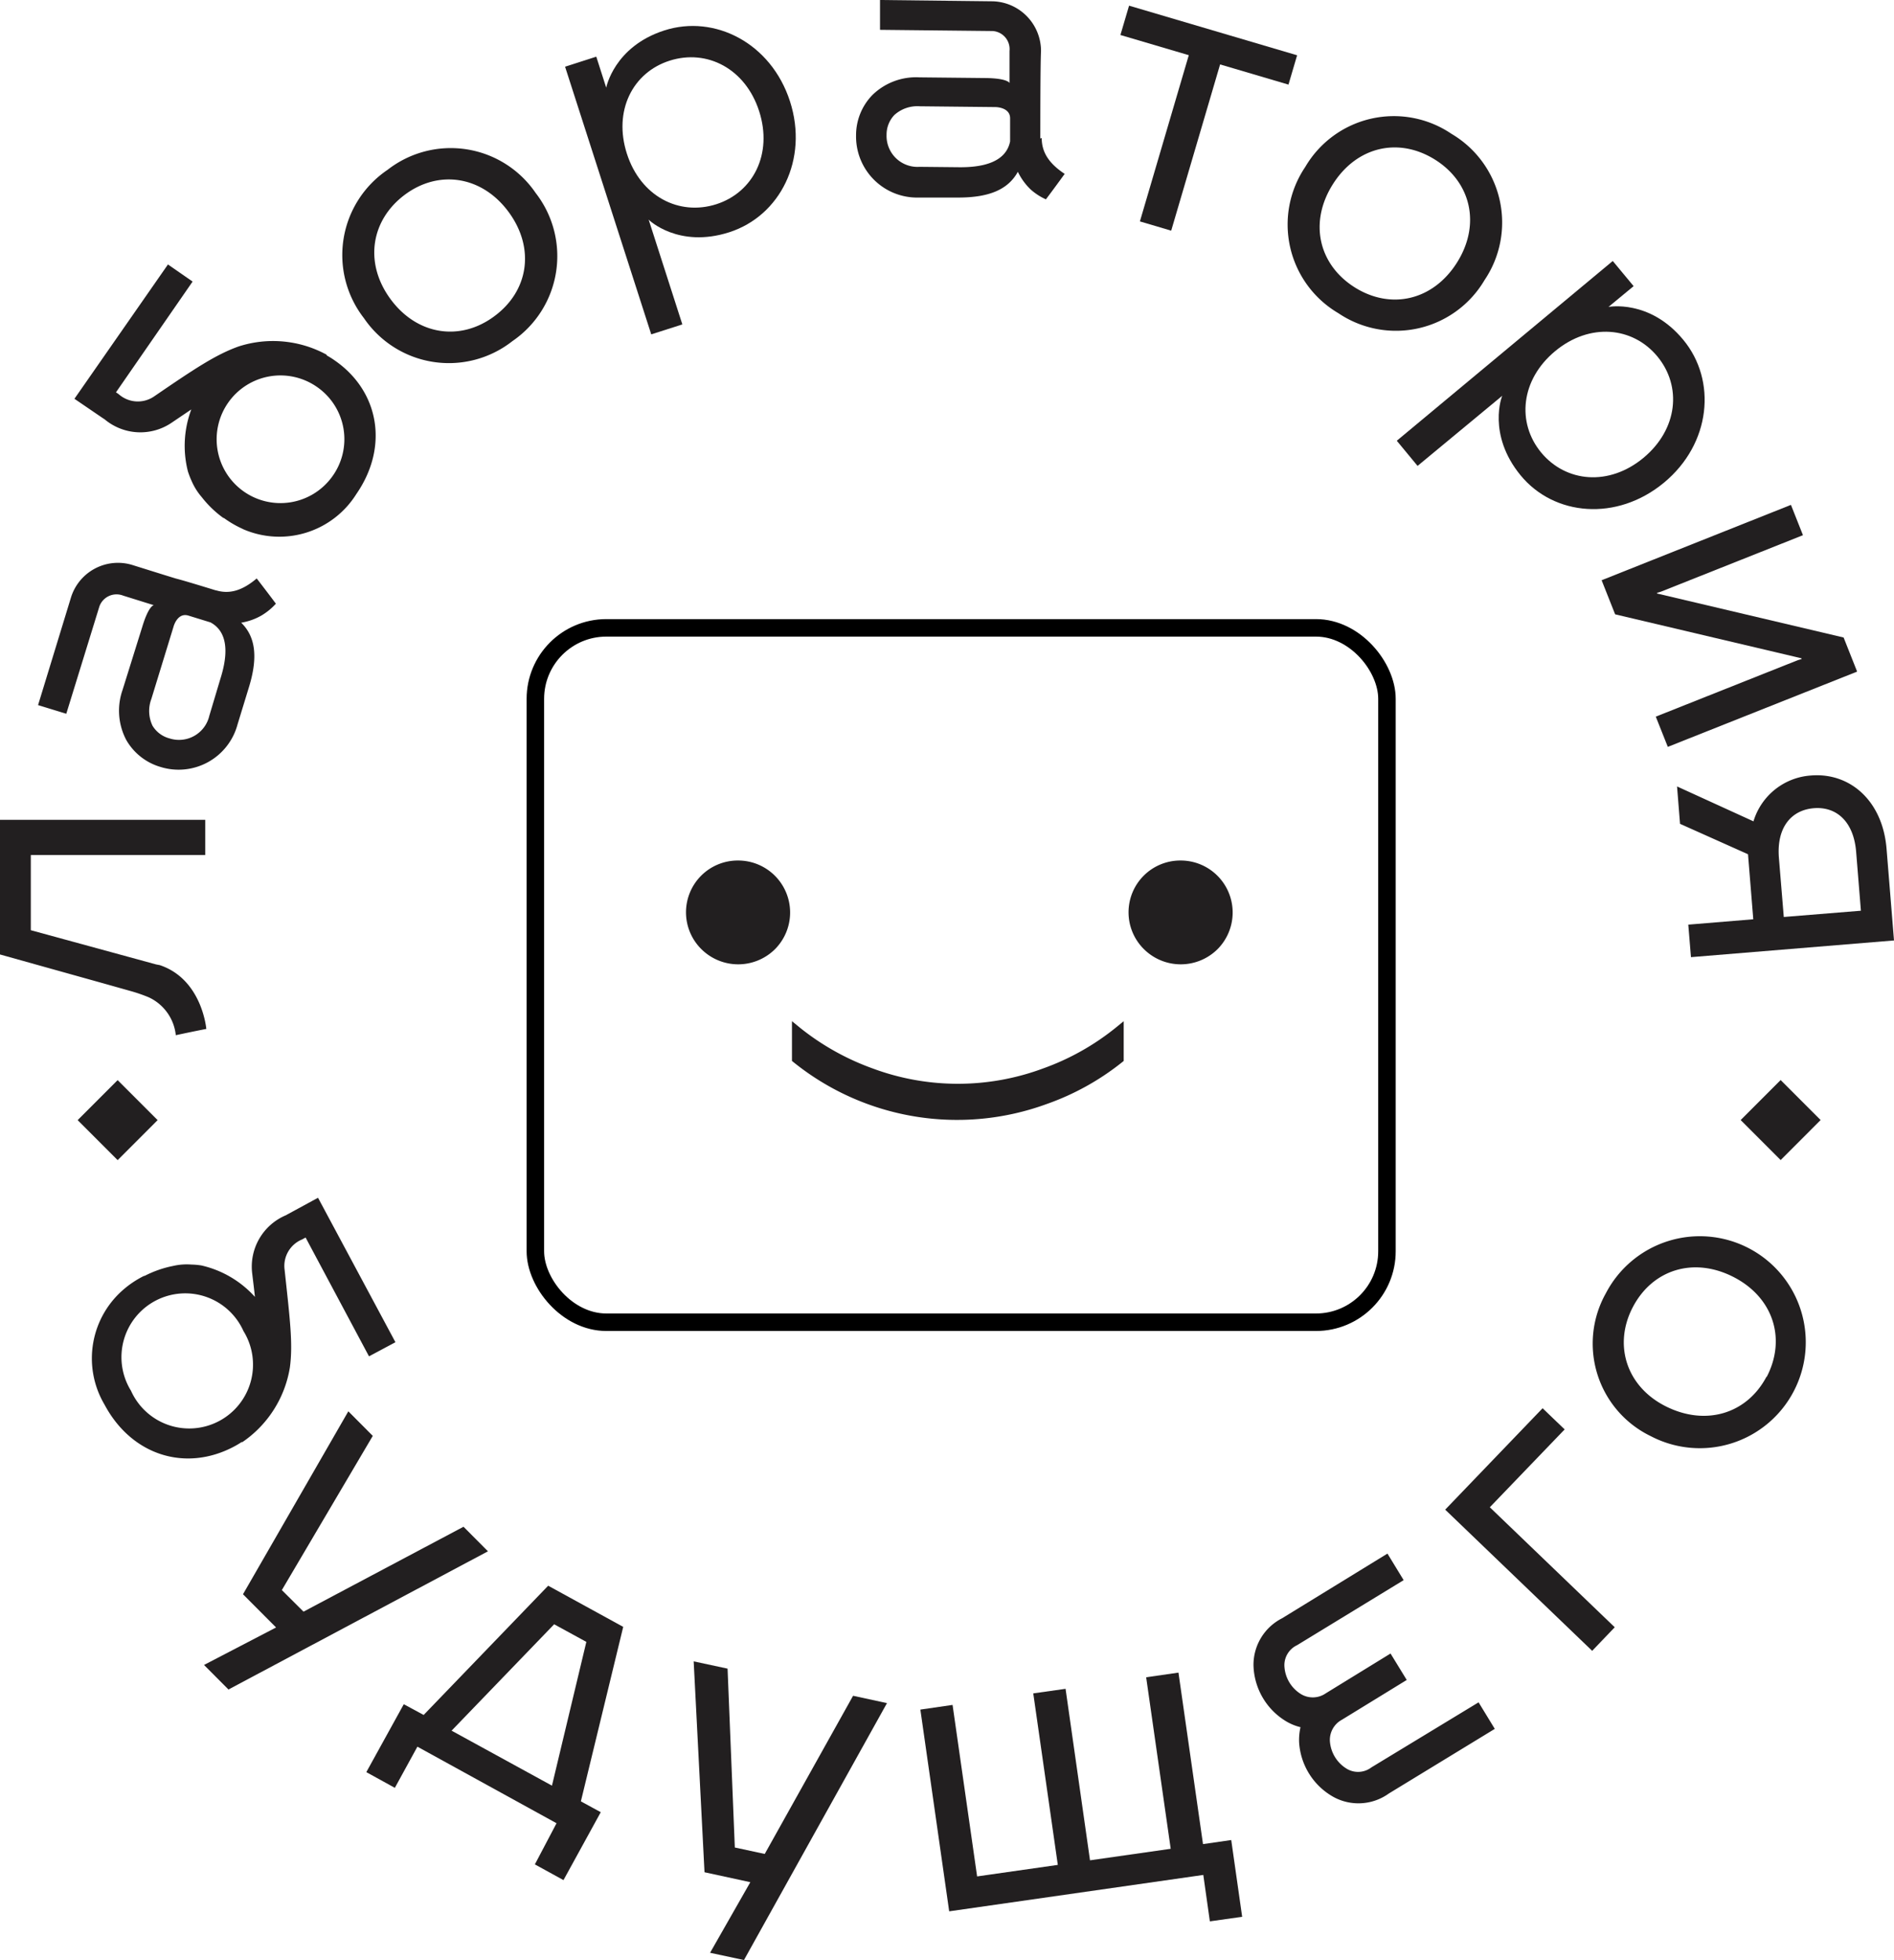
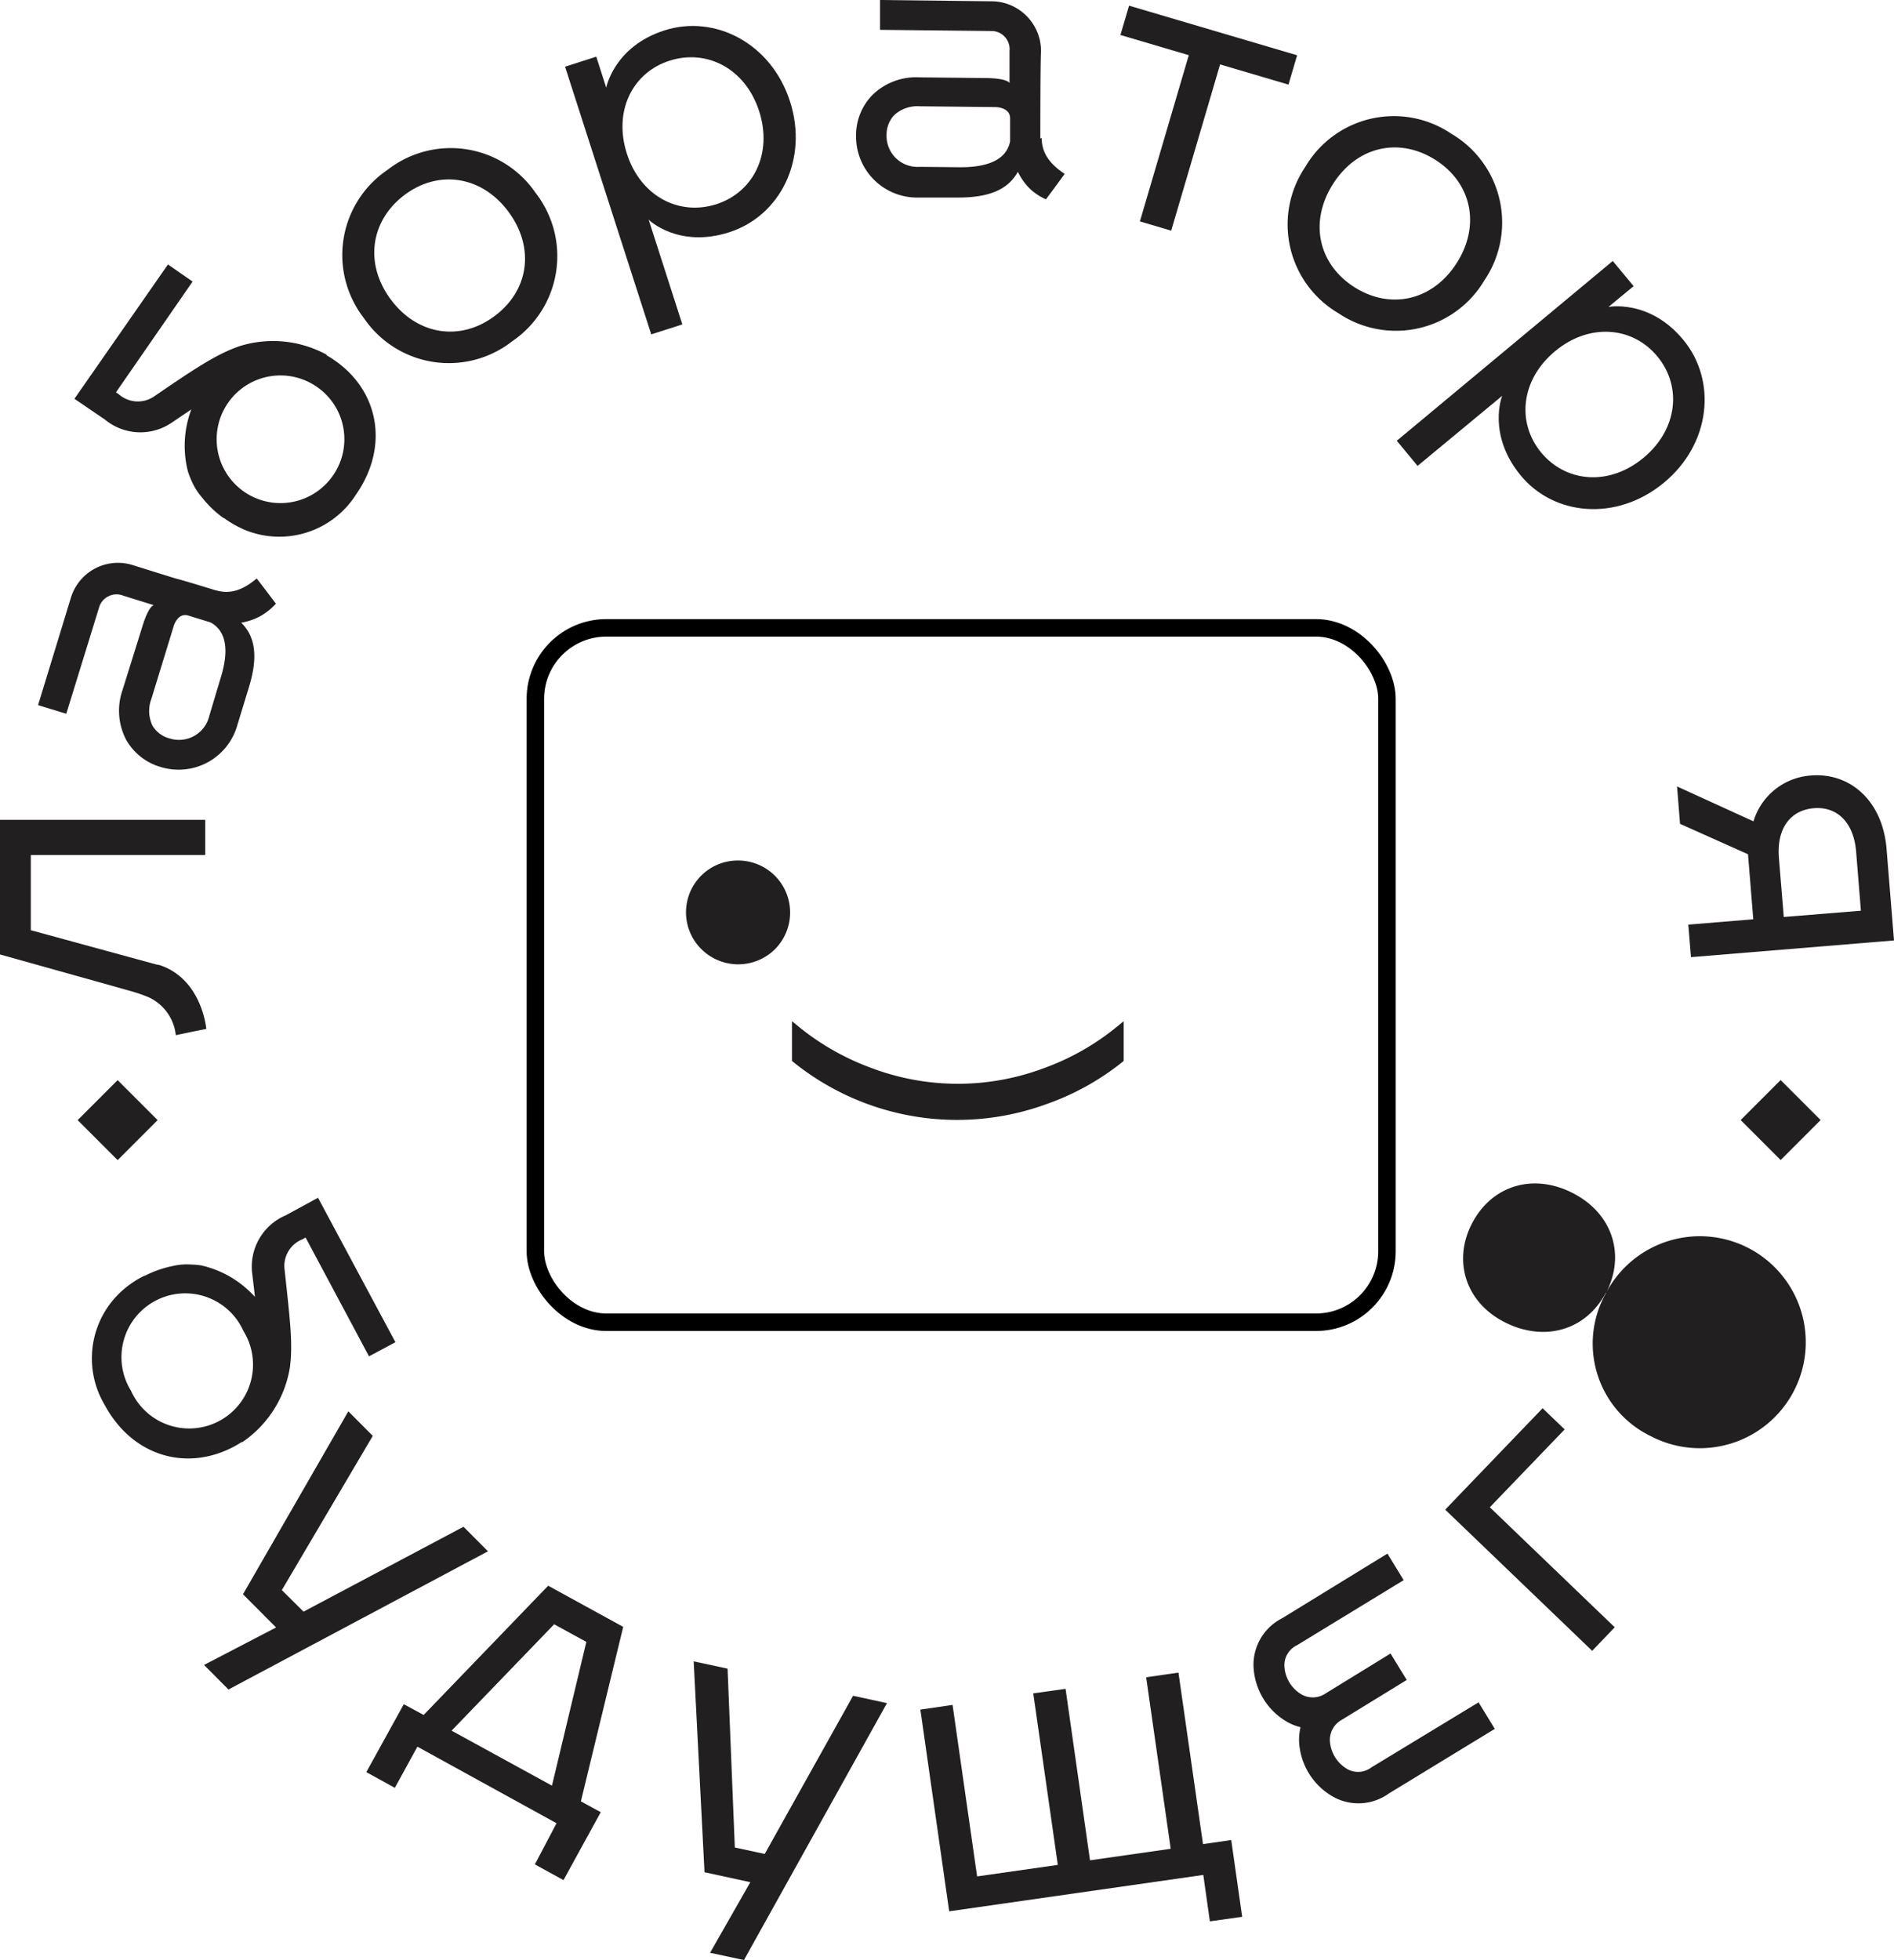
<svg xmlns="http://www.w3.org/2000/svg" viewBox="0 0 190.58 197.14">
  <defs>
    <style>.cls-1{fill:none;stroke:#000;stroke-miterlimit:10;stroke-width:1.76px;}.cls-2{fill:#221f20;}</style>
  </defs>
  <g id="Слой_2" data-name="Слой 2">
    <g id="Слой_1-2" data-name="Слой 1">
      <rect class="cls-1" x="53.87" y="63.15" width="85.69" height="69.84" rx="7.14" />
      <polygon class="cls-2" points="37.51 144.42 28.36 159.93 30.54 162.1 46.64 153.56 49.1 156.03 22.99 169.93 20.53 167.46 27.78 163.69 24.45 160.35 35.05 141.95 37.51 144.42" />
      <path class="cls-2" d="M40.63,171.41l2,1.08,12.53-13,7.55,4.14-4.26,17.55,2,1.09-3.75,6.83-2.88-1.58L56,183.38l-14-7.7-2.27,4.14-2.87-1.58Zm14.91,8.19L59,165.14l-3.24-1.77-10.32,10.7Z" />
      <polygon class="cls-2" points="73.21 167.83 73.94 185.82 76.95 186.47 85.84 170.56 89.25 171.3 74.86 197.14 71.45 196.41 75.5 189.31 70.89 188.31 69.8 167.1 73.21 167.83" />
      <polygon class="cls-2" points="92.61 171.95 95.85 171.48 98.32 188.73 106.44 187.57 103.97 170.32 107.22 169.86 109.68 187.11 117.8 185.95 115.33 168.7 118.58 168.23 121.05 185.48 123.89 185.07 124.99 192.79 121.74 193.25 121.08 188.58 95.51 192.24 92.61 171.95" />
      <polygon class="cls-2" points="145.42 151.84 155.22 141.64 157.44 143.77 149.91 151.6 162.48 163.67 160.21 166.04 145.42 151.84" />
-       <path class="cls-2" d="M161.59,130.07a10.66,10.66,0,1,1,4.52,14.38,10.34,10.34,0,0,1-4.52-14.38m16.17,8.44c2-3.82.69-8-3.31-10.06s-8.15-.78-10.14,3-.68,8,3.31,10,8.15.78,10.14-3" />
+       <path class="cls-2" d="M161.59,130.07a10.66,10.66,0,1,1,4.52,14.38,10.34,10.34,0,0,1-4.52-14.38c2-3.82.69-8-3.31-10.06s-8.15-.78-10.14,3-.68,8,3.31,10,8.15.78,10.14-3" />
      <path class="cls-2" d="M39,17.08a10.34,10.34,0,0,1,14.9,2.33,10.35,10.35,0,0,1-2.34,14.9A10.34,10.34,0,0,1,36.62,32,10.34,10.34,0,0,1,39,17.08M49.71,31.83c3.48-2.54,4.15-6.84,1.49-10.48s-7-4.32-10.43-1.79-4.16,6.84-1.5,10.49,7,4.32,10.44,1.78" />
      <path class="cls-2" d="M56.86,6.71,60,5.7l1,3.12h0s.78-4.13,5.85-5.76,10.75,1.28,12.64,7.13-1,11.53-6.11,13.17-8.1-1.23-8.11-1.27h0l3.39,10.54-3.13,1ZM72.08,20.54c3.71-1.19,5.69-5.06,4.31-9.35s-5.25-6.28-9-5.09-5.69,5.07-4.31,9.36,5.25,6.28,9,5.08" />
      <polygon class="cls-2" points="113.61 0.57 130.52 5.56 129.65 8.51 122.77 6.48 117.85 23.2 114.7 22.27 119.62 5.55 112.74 3.52 113.61 0.57" />
      <path class="cls-2" d="M146.05,13.46a10.35,10.35,0,0,1,3.33,14.71,10.35,10.35,0,0,1-14.71,3.33,10.34,10.34,0,0,1-3.33-14.71,10.33,10.33,0,0,1,14.71-3.33M136.31,28.9c3.64,2.29,7.88,1.33,10.29-2.48s1.45-8.07-2.2-10.36-7.88-1.34-10.29,2.48-1.44,8.06,2.2,10.36" />
      <path class="cls-2" d="M162.28,26.25l2.1,2.53-2.53,2.09,0,0s4.12-.8,7.52,3.3,2.8,10.46-1.94,14.38S156.37,51.91,153,47.8s-1.87-8-1.83-8l0,0-8.53,7.06-2.09-2.53Zm-7.2,19.27c2.49,3,6.82,3.41,10.29.53s3.88-7.2,1.4-10.2-6.82-3.41-10.29-.53-3.88,7.2-1.4,10.2" />
-       <polygon class="cls-2" points="180.21 50.78 181.42 53.83 167.13 59.51 166.73 59.63 166.76 59.7 185.51 64.12 186.87 67.55 167.82 75.12 166.61 72.08 180.9 66.4 181.29 66.28 181.26 66.21 162.52 61.79 161.16 58.36 180.21 50.78" />
      <path class="cls-2" d="M176.44,82.61A6.5,6.5,0,0,1,182.23,78c3.88-.32,7.2,2.5,7.6,7.36l.75,9.23-20.43,1.68L169.88,93l6.54-.54-.53-6.54-6.84-3.06-.3-3.76ZM179,86.3l.49,5.93,7.76-.63-.48-5.93c-.25-3.06-2-4.57-4.27-4.38s-3.75,1.95-3.5,5" />
      <path class="cls-2" d="M32.89,35.69A11.26,11.26,0,0,0,24,34.85c-2.26.81-4.34,2.18-8.46,5a2.9,2.9,0,0,1-3.57-.18l-.09-.07-.21-.14,7.71-11.14-2.48-1.72L7.49,40.11l2.14,1.46.78.53.1.06a5.6,5.6,0,0,0,6.8.33l1.94-1.31a10.4,10.4,0,0,0-.34,6.24,9.16,9.16,0,0,0,.39,1,6.25,6.25,0,0,0,1,1.58,10.62,10.62,0,0,0,2.18,2.1l.05,0h0a10.48,10.48,0,0,0,1.83,1.07h0l.14.07A9.14,9.14,0,0,0,35.85,49.7c3.31-4.78,2.29-10.36-2.16-13.44a8.16,8.16,0,0,0-.83-.52ZM33.38,48a6.42,6.42,0,1,1-1.51-9.1A6.39,6.39,0,0,1,33.38,48" />
      <path class="cls-2" d="M24.34,145.08a11.27,11.27,0,0,0,4.83-7.55c.32-2.39,0-4.87-.53-9.8a2.88,2.88,0,0,1,1.79-3.08l.1-.06.22-.12,6.38,11.95L39.79,135,32,120.47l-2.28,1.24-.83.45-.1.06a5.61,5.61,0,0,0-3.41,5.89c.1.85.2,1.62.27,2.33a10.34,10.34,0,0,0-5.38-3.16,7.29,7.29,0,0,0-1-.09,6.11,6.11,0,0,0-1.86.14,10.87,10.87,0,0,0-2.86,1l-.06,0h0a10,10,0,0,0-1.79,1.14h0l-.12.1a9.13,9.13,0,0,0-2.06,11.71c2.74,5.13,8.17,6.78,13,4.23a8.85,8.85,0,0,0,.84-.5Zm-11.16-5.2a6.42,6.42,0,1,1,11.32-6,6.42,6.42,0,1,1-11.32,6" />
      <path class="cls-2" d="M0,96l10.38,2.9,2.91.82a15.86,15.86,0,0,1,1.68.59,4.74,4.74,0,0,1,2.72,3.81c2.15-.46,3.07-.63,3.07-.63s-.42-5-4.69-6.42h0L15.7,97,3.1,93.56V86H20.65V82.46H0Z" />
      <path class="cls-2" d="M21.75,59.39c-1.11-.34-3.25-1-4.05-1.2l-1.17-.36-3.2-1a4.95,4.95,0,0,0-6.19,3.27L3.83,70.92l2.84.87L10,61a1.83,1.83,0,0,1,2.4-1.09l2.63.82h0l.45.14s-.5,0-1.15,2.13l-2,6.4a6.32,6.32,0,0,0,.36,5,5.85,5.85,0,0,0,3.43,2.73,6.14,6.14,0,0,0,7.78-4.26l1.16-3.79c.95-3.11.59-5.1-.79-6.45a6.07,6.07,0,0,0,2.05-.73,6.26,6.26,0,0,0,1.44-1.18s-.64-.87-1.93-2.54c-1.44,1.22-2.73,1.61-4.11,1.19M21.06,72a3.13,3.13,0,0,1-4,2.27A2.85,2.85,0,0,1,15.35,73a3.43,3.43,0,0,1-.12-2.7L17.47,63s.39-1.43,1.5-1.08h0l2.21.68c1,.54,2.2,1.87,1,5.66Z" />
      <path class="cls-2" d="M104.68,13.93c0-1.41,0-7.41.07-8.8a5,5,0,0,0-4.9-5L88.55,0l0,3,11.3.12a1.82,1.82,0,0,1,1.73,2c0,1,0,2.06,0,2.76h0v.47s-.17-.47-2.37-.5l-6.7-.07a6.28,6.28,0,0,0-4.73,1.78,5.79,5.79,0,0,0-1.64,4.06,6.14,6.14,0,0,0,6.28,6.25l4,0c3.25,0,5.05-.88,6-2.59a6.17,6.17,0,0,0,1.28,1.77,6,6,0,0,0,1.54,1s.66-.86,1.89-2.56c-1.58-1.05-2.31-2.17-2.31-3.61m-12.3,2.9a3.11,3.11,0,0,1-3.31-3.21,2.85,2.85,0,0,1,.78-2,3.45,3.45,0,0,1,2.56-.88l7.62.08s1.48,0,1.47,1.14h0l0,2.31c-.23,1.14-1.17,2.64-5.13,2.6Z" />
      <path class="cls-2" d="M130.52,165.47l10.72-6.54-1.63-2.67L129,162.77a5.25,5.25,0,0,0-2.87,4.73,6.77,6.77,0,0,0,3.32,5.65,5.29,5.29,0,0,0,1.41.57,5.82,5.82,0,0,0-.14,1.52,6.77,6.77,0,0,0,3.52,5.53,5.24,5.24,0,0,0,5.51-.38l10.66-6.5-1.63-2.67L138,177.76a2.22,2.22,0,0,1-2.42.18,3.53,3.53,0,0,1-1.76-2.79,2.3,2.3,0,0,1,1.21-2.18l6.52-4-1.63-2.66-6.51,4a2.3,2.3,0,0,1-2.49.09,3.51,3.51,0,0,1-1.68-2.84,2.22,2.22,0,0,1,1.26-2.08" />
      <path class="cls-2" d="M74.27,86.55a5.21,5.21,0,0,0-3.69,8.92,5.26,5.26,0,0,0,7.4,0,5.23,5.23,0,0,0-3.71-8.92" />
-       <path class="cls-2" d="M118.8,86.55a5.21,5.21,0,0,0-3.69,8.92,5.26,5.26,0,0,0,7.4,0,5.23,5.23,0,0,0-3.71-8.92" />
      <path class="cls-2" d="M105,107.45a24.62,24.62,0,0,1-17.23,0,25.45,25.45,0,0,1-7.26-4.07l-.82-.67v4l.2.16a26.24,26.24,0,0,0,25.44,4.17,25.91,25.91,0,0,0,7.54-4.17l.2-.16v-4l-.82.67a25,25,0,0,1-7.25,4.07" />
      <rect class="cls-2" x="8.99" y="109.82" width="5.69" height="5.69" transform="translate(-76.21 41.38) rotate(-45.01)" />
      <rect class="cls-2" x="176.33" y="109.82" width="5.69" height="5.69" transform="translate(-27.18 159.72) rotate(-45.01)" />
    </g>
  </g>
</svg>